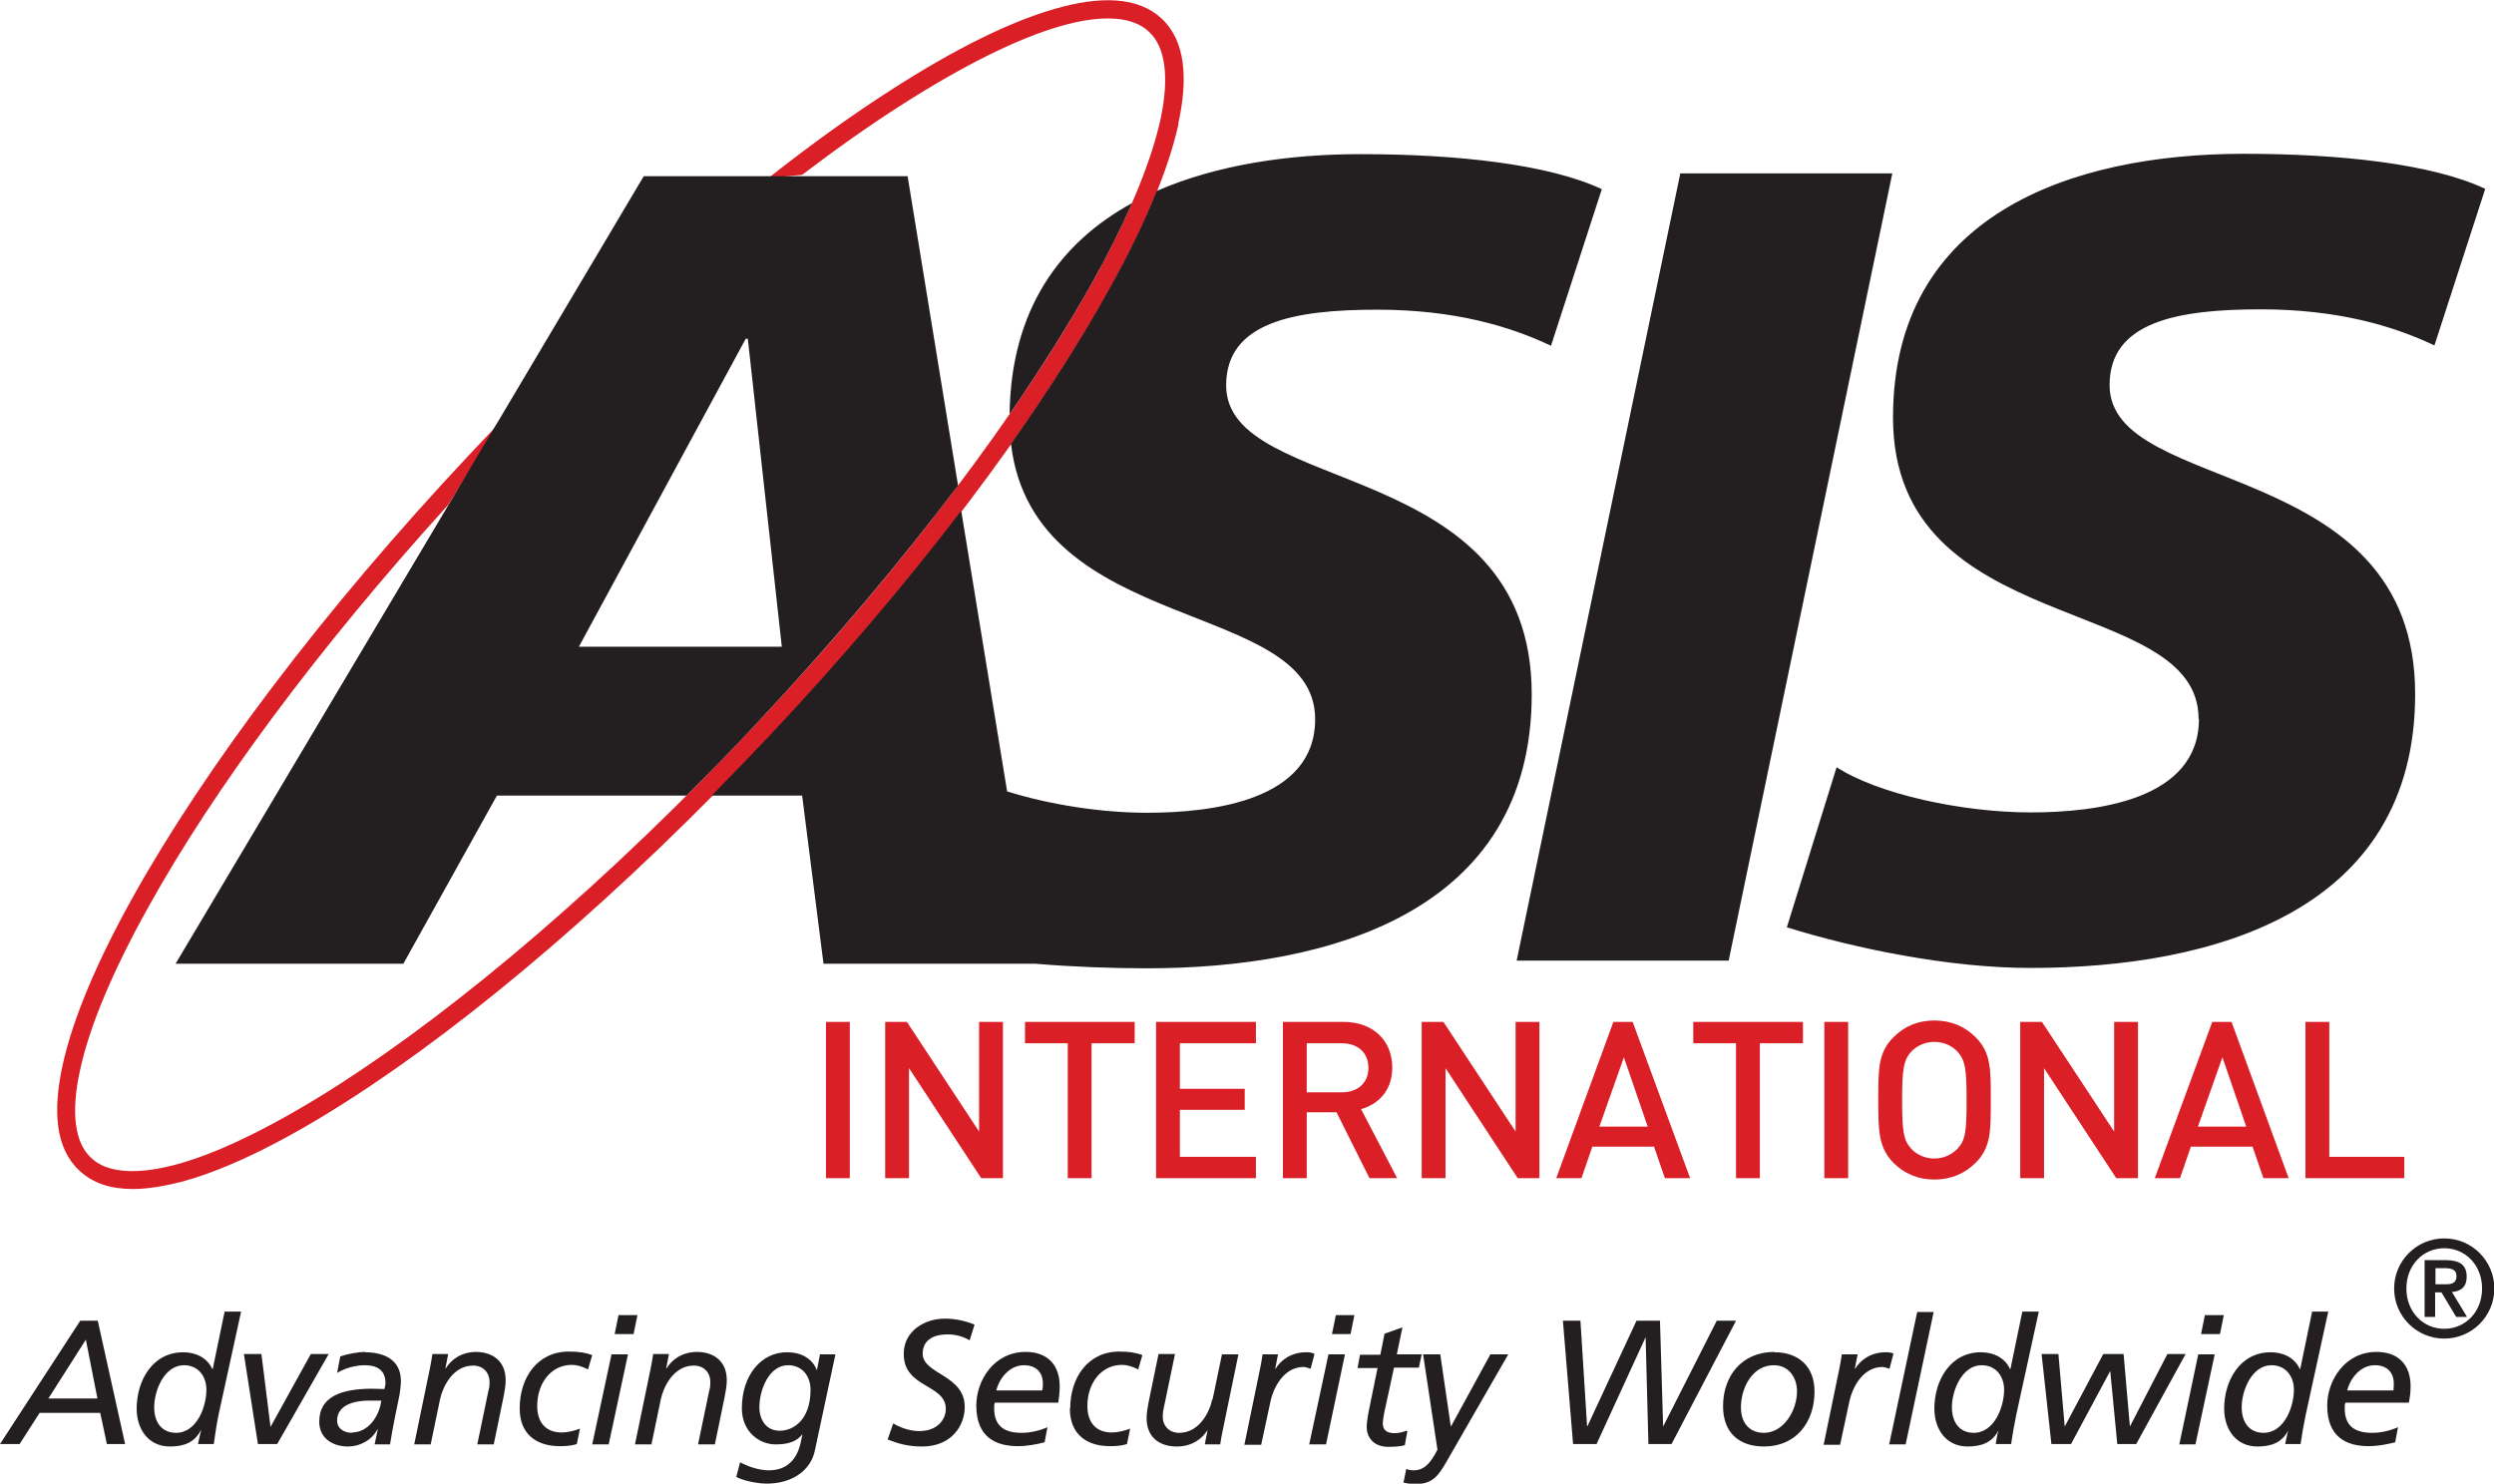
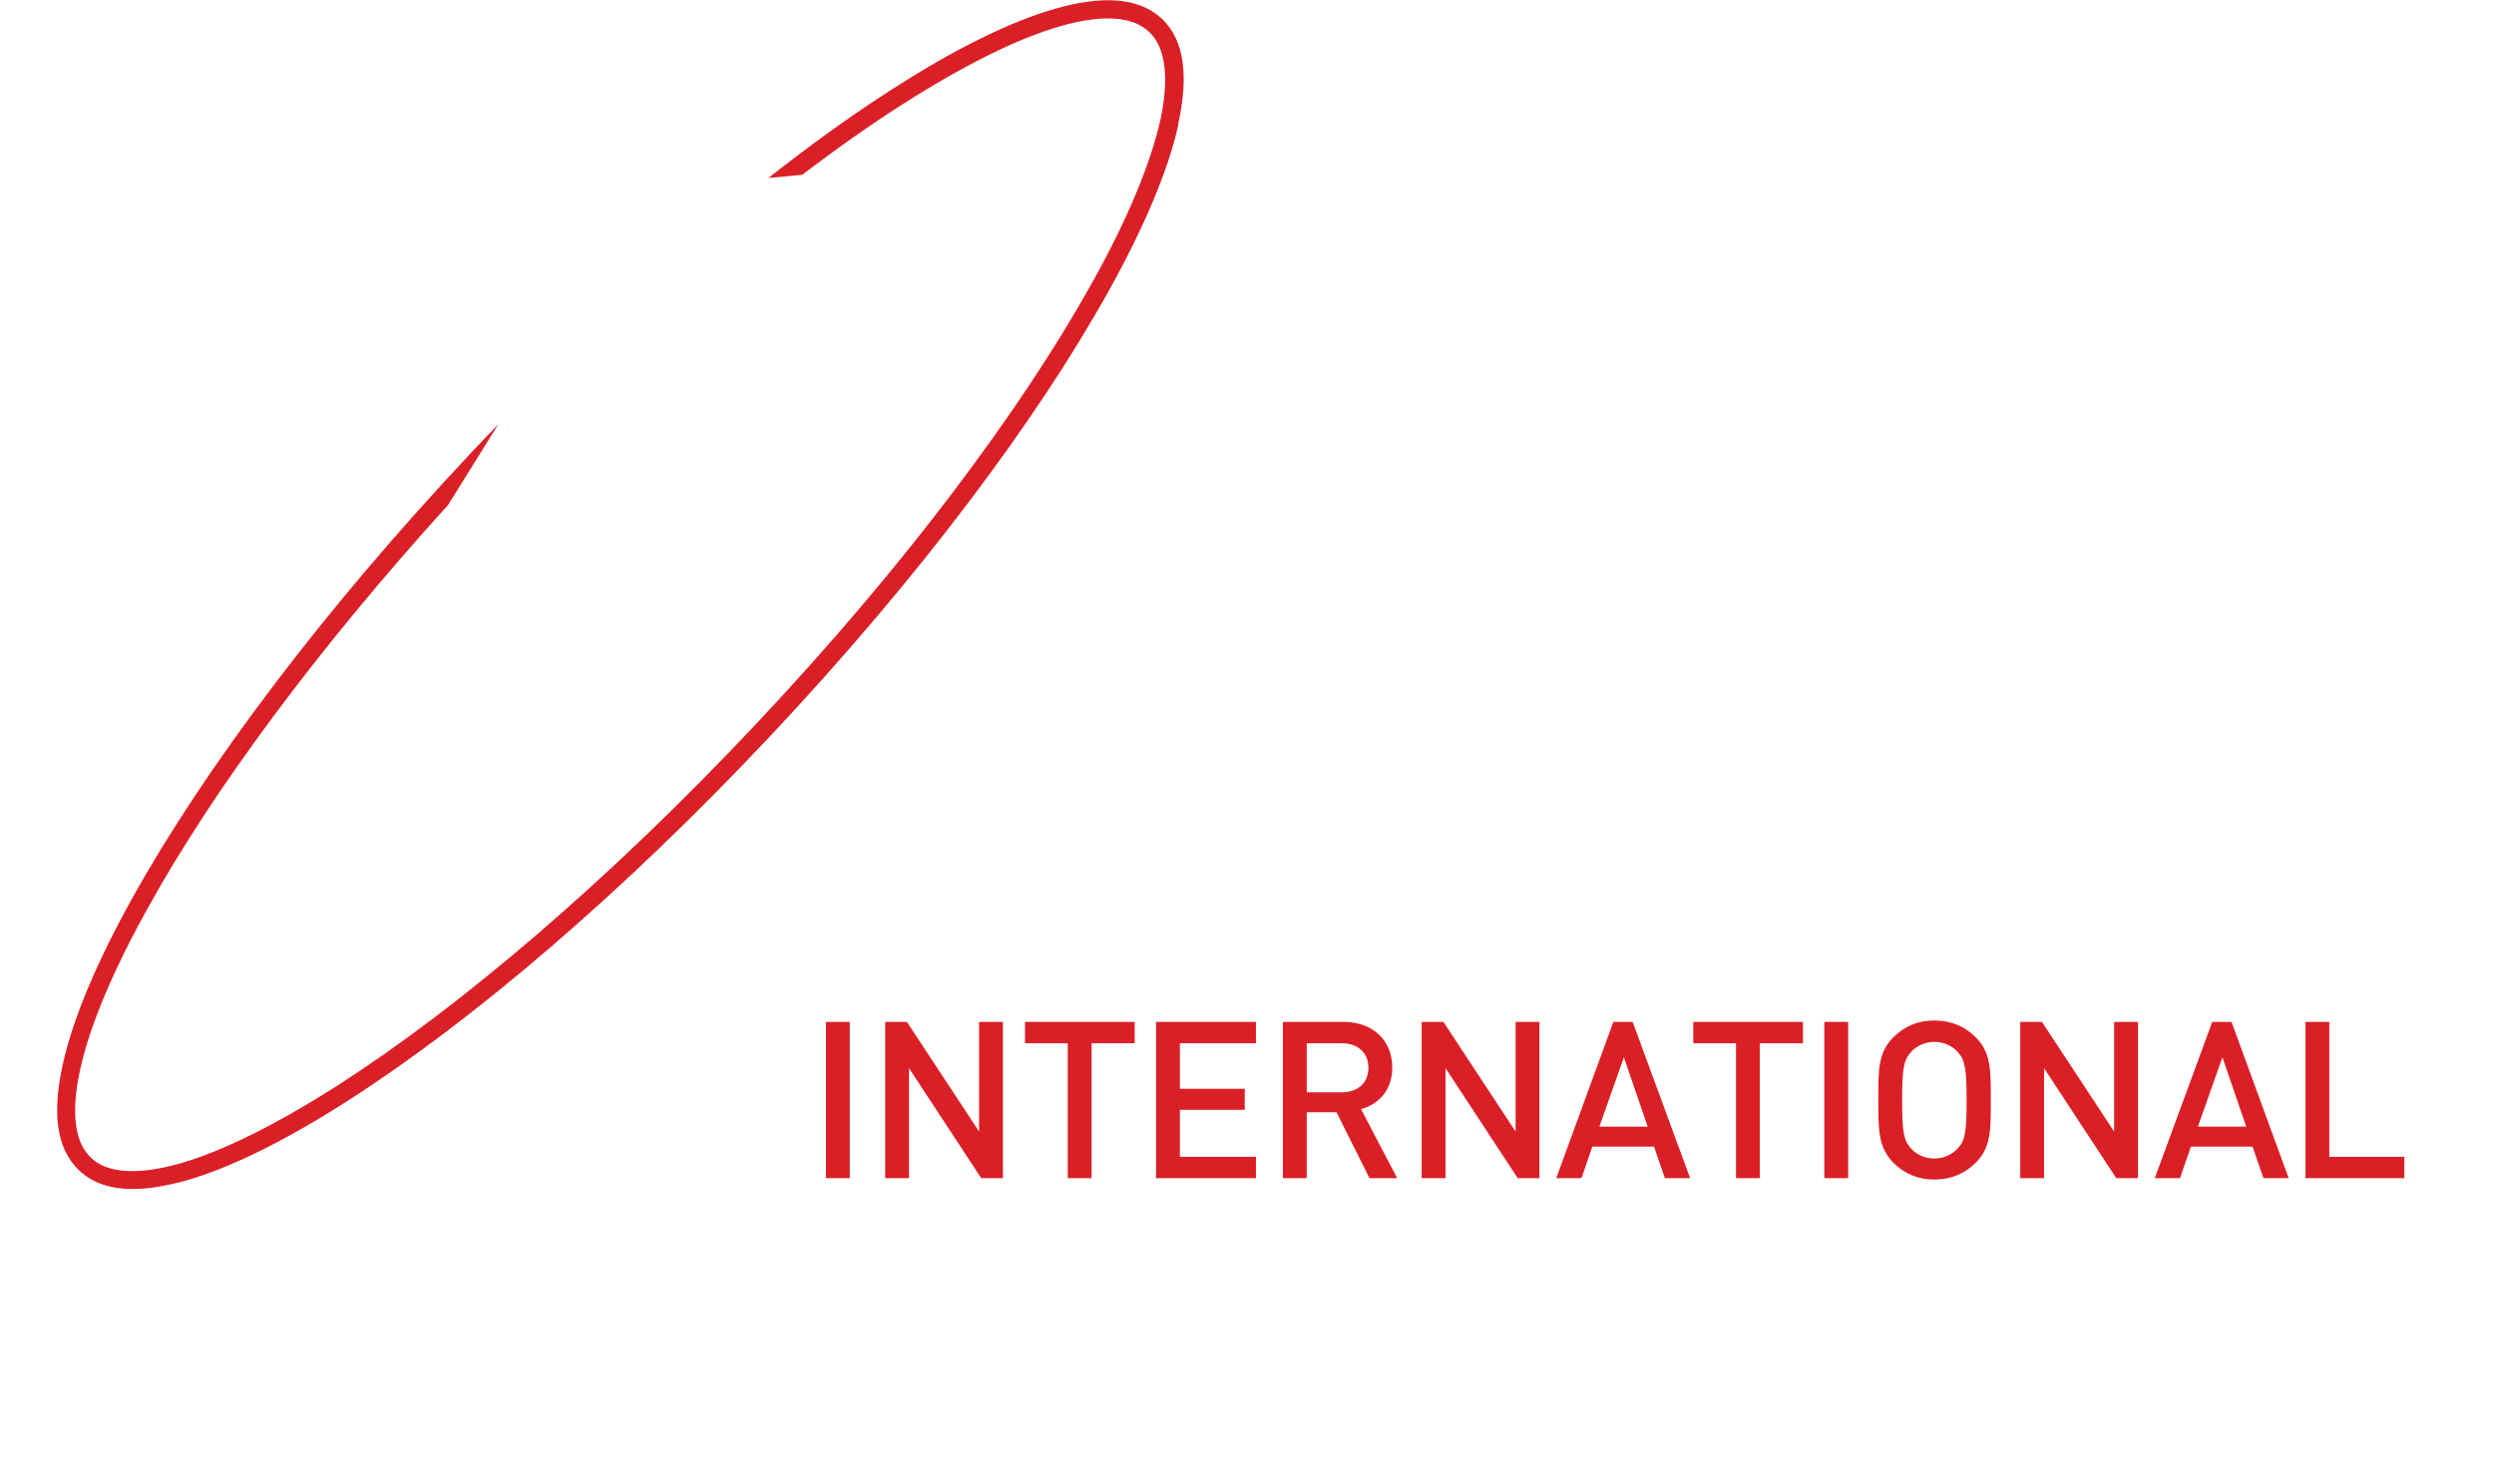
<svg xmlns="http://www.w3.org/2000/svg" id="Layer_2" viewBox="0 0 71.17 42.35">
  <defs>
    <style>.cls-1{fill:#231f20;}.cls-2{fill:#db1f26;}</style>
  </defs>
  <g id="Layer_1-2">
    <path class="cls-2" d="M33.62,3.55c.29-1.32.21-2.38-.47-3.02-.68-.63-1.75-.65-3.04-.28-1.3.37-2.88,1.16-4.64,2.29-1.11.71-2.3,1.56-3.54,2.54l.96-.09c1-.76,1.95-1.43,2.86-2.01,1.74-1.11,3.28-1.88,4.5-2.23,1.23-.36,2.1-.27,2.54.16.46.42.59,1.28.32,2.53-.28,1.24-.94,2.83-1.95,4.64-2.01,3.61-5.36,8.1-9.57,12.57-4.21,4.48-8.47,8.1-11.95,10.33-1.74,1.11-3.28,1.88-4.5,2.23-1.23.35-2.1.27-2.54-.16-.46-.42-.59-1.28-.31-2.53.27-1.24.94-2.83,1.95-4.64,1.84-3.32,4.82-7.36,8.55-11.47l1.43-2.3c-.26.27-.53.55-.79.83-4.23,4.5-7.6,9.01-9.64,12.67-1.02,1.83-1.71,3.46-2,4.78-.29,1.32-.21,2.38.47,3.02.39.37.91.53,1.53.53.45,0,.96-.09,1.51-.24,1.3-.37,2.88-1.16,4.64-2.29,3.53-2.26,7.82-5.91,12.05-10.41,4.23-4.5,7.6-9.01,9.64-12.68,1.02-1.83,1.71-3.46,2-4.78ZM29.24,29.78h1.23v3.85h.68v-3.85h1.23v-.61h-3.13v.61ZM32.99,33.63h2.85v-.61h-2.17v-1.34h1.85v-.6h-1.85v-1.3h2.17v-.61h-2.85v4.46ZM27.94,32.3l-2.06-3.13h-.62v4.46h.68v-3.14l2.06,3.14h.62v-4.46h-.68v3.13ZM55.2,29.13c-.48,0-.86.17-1.17.48-.44.44-.43.93-.43,1.79s0,1.35.43,1.79c.31.31.7.48,1.17.48s.87-.17,1.18-.48c.44-.44.43-.93.43-1.79s.01-1.35-.43-1.79c-.31-.31-.7-.48-1.18-.48ZM55.86,32.79c-.16.17-.4.28-.66.28s-.51-.11-.66-.28c-.22-.24-.26-.49-.26-1.38s.04-1.15.26-1.39c.16-.17.4-.28.66-.28s.51.11.66.28c.22.24.26.49.26,1.39s-.04,1.15-.26,1.38ZM23.57,33.63h.68v-4.46h-.68v4.46ZM66.47,33.02v-3.85h-.68v4.46h2.82v-.61h-2.15ZM63.13,29.17l-1.64,4.46h.72l.31-.9h1.76l.31.9h.72l-1.63-4.46h-.55ZM62.72,32.16l.7-1.98.68,1.98h-1.37ZM48.31,29.78h1.23v3.85h.68v-3.85h1.23v-.61h-3.13v.61ZM46.04,29.17l-1.63,4.46h.72l.31-.9h1.76l.31.9h.72l-1.64-4.46h-.55ZM45.64,32.16l.7-1.98.68,1.98h-1.37ZM52.06,33.63h.68v-4.46h-.68v4.46ZM39.73,30.47c0-.76-.54-1.3-1.39-1.3h-1.73v4.46h.68v-1.88h.85l.94,1.88h.79l-1.03-1.97c.5-.14.89-.54.89-1.18ZM37.29,31.18v-1.4h1c.45,0,.76.26.76.7s-.31.7-.76.7h-1ZM43.25,32.3l-2.06-3.13h-.62v4.46h.68v-3.14l2.06,3.14h.62v-4.46h-.68v3.13ZM60.33,32.3l-2.06-3.13h-.62v4.46h.68v-3.14l2.06,3.14h.62v-4.46h-.68v3.13Z" />
-     <path class="cls-1" d="M69.75,35.35c-.79,0-1.43.64-1.43,1.43s.64,1.43,1.43,1.43,1.43-.64,1.43-1.43-.64-1.43-1.43-1.43ZM69.75,37.93c-.6,0-1.08-.48-1.08-1.15s.48-1.15,1.08-1.15,1.08.48,1.08,1.15-.48,1.15-1.08,1.15ZM70.39,36.44c0-.34-.21-.47-.6-.47h-.6v1.62h.3v-.7h.18l.42.7h.31l-.43-.71c.27-.02.42-.16.42-.43ZM69.5,36.66v-.46h.27c.16,0,.33.03.33.22,0,.22-.15.24-.33.24h-.27ZM20.32,22.71h2.57l.61,4.8h6.05,0c1.08.09,2.18.13,3.18.13,5.21,0,10.98-1.61,10.98-7.82,0-6.83-8.72-5.63-8.72-8.82,0-1.8,1.93-2.16,4.31-2.16,2.22,0,3.8.48,4.96,1.03l1.45-4.47c-1.51-.71-4.12-1-6.89-1-2.03,0-4.09.3-5.81,1.05-.35.88-.82,1.85-1.4,2.88-.75,1.35-1.68,2.81-2.76,4.34.65,5.5,8.68,4.4,8.68,7.86,0,2.32-2.93,2.67-4.8,2.67-1.3,0-2.78-.23-3.99-.61l-1.31-8.01c-1.59,2.08-3.43,4.25-5.47,6.42-.55.58-1.1,1.15-1.65,1.71ZM54,4.95h-6.05l-4.67,22.47h6.05l4.67-22.47ZM62.75,20.52c0,2.32-2.93,2.67-4.8,2.67-1.96,0-4.35-.52-5.54-1.29l-1.42,4.57c1.96.61,4.64,1.16,6.95,1.16,5.22,0,10.98-1.61,10.98-7.82,0-6.82-8.72-5.63-8.72-8.82,0-1.8,1.93-2.16,4.31-2.16,2.22,0,3.8.48,4.96,1.03l1.45-4.47c-1.51-.71-4.12-1-6.89-1-4.92,0-10.01,1.74-10.01,7.53,0,6.34,8.72,4.99,8.72,8.6ZM19.59,22.71c.67-.67,1.34-1.35,2.01-2.07,2.16-2.3,4.09-4.6,5.74-6.78l-1.44-8.83h-2.03,0s-4.24,0-4.24,0h0s-1.26,0-1.26,0l-4.18,7.04h0s-.05.08-.05.08l-.09.15h0s-1.25,2.11-1.25,2.11c0,0,0,0,0,0l-7.79,13.1h6.5l2.67-4.8h5.42ZM21.28,9.67h.06l.97,8.79h-5.79l4.76-8.79ZM32.3,5.8c-2.04,1.12-3.45,3.02-3.49,6.02.91-1.32,1.7-2.58,2.35-3.74.45-.8.83-1.57,1.14-2.27ZM8.87,38.65l-1.15,2.08h0l-.26-2.08h-.5l.4,2.57h.55l1.47-2.57h-.5ZM6.07,39.08h-.01c-.15-.33-.48-.48-.83-.48-.88,0-1.33.81-1.33,1.61,0,.58.33,1.08.95,1.08.39,0,.7-.11.88-.46h.01c-.04.13-.06.27-.09.39h.45c.04-.28.08-.56.14-.85l.64-2.93h-.47l-.34,1.64ZM5.03,40.9c-.43,0-.63-.32-.63-.73,0-.48.29-1.2.85-1.2.41,0,.64.32.64.7,0,.48-.27,1.23-.87,1.23ZM50.64,38.59c-.94,0-1.47.69-1.47,1.55,0,.76.46,1.15,1.17,1.15.92,0,1.44-.7,1.44-1.57,0-.71-.45-1.12-1.14-1.12ZM50.34,40.9c-.45,0-.66-.32-.66-.73,0-.53.31-1.2.94-1.2.43,0,.66.36.66.74,0,.58-.4,1.19-.94,1.19ZM41.41,40.71h-.01l-.3-2.05h-.49l.41,2.72c-.2.4-.39.59-.68.59-.09,0-.17-.02-.21-.04l-.08.39c.12.03.24.04.36.04.47,0,.64-.24.87-.64l1.76-3.06h-.51l-1.12,2.05ZM54.04,38.64c-.09-.04-.17-.04-.22-.04-.45,0-.73.23-.88.47h-.01l.08-.41h-.45c-.02.15-.05.29-.07.4l-.45,2.18h.47l.27-1.26c.07-.32.35-.96.94-.96.04,0,.11.02.2.05l.11-.42ZM13.6,38.59c-.45,0-.73.23-.88.47h-.01l.08-.41h-.45c-.02.15-.05.29-.07.4l-.45,2.18h.47l.27-1.3c.07-.32.35-.95.94-.95.29,0,.47.2.47.47,0,.06,0,.16-.03.24l-.32,1.54h.47l.28-1.36c.03-.15.06-.32.06-.47,0-.54-.36-.81-.86-.81ZM10.43,38.59c-.19,0-.49.05-.72.13l-.09.47c.21-.13.51-.22.79-.22.35,0,.59.14.59.51,0,.06-.02.12-.03.17-.11,0-.24-.01-.34-.01-.86,0-1.52.21-1.52.94,0,.48.39.71.82.71.34,0,.68-.18.84-.49h.01c-.03.15-.06.3-.09.43h.44c.07-.45.17-.93.27-1.41.02-.12.04-.29.04-.4,0-.62-.5-.82-1.02-.82ZM10.05,40.9c-.23,0-.43-.12-.43-.35,0-.47.54-.57.9-.57h.36c-.05.43-.36.91-.84.91ZM61.85,38.65l-1.07,2.07h0l-.18-2.07h-.58l-1.1,2.07h0l-.18-2.07h-.48l.28,2.57h.56l1.11-2.07h.01l.2,2.07h.54l1.41-2.57h-.53ZM62.18,41.23h.47l.55-2.57h-.47l-.54,2.57ZM2.29,37.7l-2.29,3.52h.56l.57-.89h1.73l.19.89h.52l-.78-3.52h-.5ZM1.38,39.92l1.07-1.68.33,1.68h-1.4ZM57.37,39.08h-.01c-.15-.33-.48-.48-.83-.48-.88,0-1.33.81-1.33,1.61,0,.58.33,1.08.95,1.08.39,0,.7-.11.88-.46h0c-.04.13-.06.27-.08.39h.44c.04-.28.09-.56.15-.85l.64-2.93h-.47l-.34,1.64ZM56.33,40.9c-.43,0-.63-.32-.63-.73,0-.48.29-1.2.85-1.2.41,0,.64.32.64.7,0,.48-.27,1.23-.87,1.23ZM62.82,38.08h.53l.11-.54h-.54l-.11.54ZM53.91,41.23h.47l.8-3.78h-.47l-.8,3.78ZM67.82,38.59c-.91,0-1.41.82-1.41,1.53,0,.91.56,1.16,1.18,1.16.26,0,.52-.05.76-.11l.08-.43c-.23.1-.49.16-.73.16-.46,0-.79-.16-.79-.7,0-.06,0-.11.02-.16h1.81c.03-.15.05-.3.05-.47,0-.61-.35-.98-.97-.98ZM68.3,39.69h-1.32c.1-.38.4-.72.79-.72.36,0,.54.22.54.52,0,.06,0,.12-.01.2ZM29.27,38.59c-.91,0-1.41.82-1.41,1.53,0,.91.56,1.16,1.19,1.16.26,0,.52-.05.76-.11l.08-.43c-.23.1-.49.16-.73.16-.46,0-.79-.16-.79-.7,0-.06,0-.11.02-.16h1.81c.02-.15.04-.3.04-.47,0-.61-.35-.98-.97-.98ZM29.75,39.69h-1.32c.1-.38.4-.72.79-.72.36,0,.54.22.54.52,0,.06,0,.12-.02.2ZM37.5,38.64c-.09-.04-.17-.04-.22-.04-.45,0-.73.23-.88.47h-.01l.08-.41h-.44c-.02.15-.05.29-.07.4l-.45,2.18h.48l.27-1.26c.07-.32.35-.96.94-.96.04,0,.11.02.2.05l.11-.42ZM30.53,40.21c0,.71.46,1.07,1.14,1.07.17,0,.34-.01.49-.06l.09-.44c-.15.06-.36.11-.52.11-.45,0-.7-.28-.7-.76,0-.63.38-1.17.99-1.17.13,0,.29.04.46.13l.12-.41c-.19-.07-.39-.1-.66-.1-.89,0-1.4.74-1.4,1.62ZM34.59,39.95c-.06.32-.35.95-.94.95-.29,0-.47-.2-.47-.47,0-.06.01-.16.03-.24l.32-1.54h-.47l-.28,1.36c-.03.15-.06.32-.06.47,0,.54.36.81.86.81.45,0,.73-.23.88-.47h0l-.08.41h.44c.02-.15.05-.29.07-.39l.45-2.18h-.47l-.27,1.3ZM40.13,40.84c-.09.04-.23.07-.33.07-.24,0-.34-.1-.34-.28,0-.09.05-.37.08-.48l.24-1.11h.71l.08-.38h-.71l.16-.77-.51.18-.12.6h-.58l-.07.38h.57l-.22,1.08c-.03.14-.09.44-.09.6,0,.27.17.57.62.57.14,0,.36-.01.47-.05l.07-.4ZM37.36,41.23h.48l.54-2.57h-.47l-.55,2.57ZM38.01,38.08h.53l.11-.54h-.53l-.11.54ZM65.98,37.44l-.34,1.64h-.01c-.15-.33-.48-.48-.83-.48-.88,0-1.33.81-1.33,1.61,0,.58.33,1.08.95,1.08.39,0,.7-.11.88-.46h0c-.04.13-.06.27-.09.39h.44c.04-.28.09-.56.15-.85l.64-2.93h-.47ZM64.6,40.9c-.43,0-.63-.32-.63-.73,0-.48.29-1.2.85-1.2.41,0,.64.32.64.7,0,.48-.27,1.23-.87,1.23ZM17.65,37.54l-.11.54h.54l.11-.54h-.53ZM16.9,41.23h.47l.55-2.57h-.47l-.55,2.57ZM19.9,38.59c-.45,0-.73.23-.88.47h-.01l.08-.41h-.45c-.02.15-.05.29-.07.4l-.45,2.18h.47l.27-1.3c.07-.32.35-.95.94-.95.29,0,.47.2.47.47,0,.06,0,.16-.03.24l-.32,1.54h.48l.28-1.36c.03-.15.06-.32.06-.47,0-.54-.36-.81-.86-.81ZM48.99,37.7l-1.53,3.02h0l-.09-3.02h-.67l-1.4,3.01h-.01l-.19-3.01h-.5l.29,3.52h.67l1.4-3.05h0l.08,3.05h.66l1.84-3.52h-.54ZM14.83,40.21c0,.71.46,1.07,1.14,1.07.17,0,.34-.01.49-.06l.09-.44c-.15.06-.36.11-.52.11-.45,0-.7-.28-.7-.76,0-.63.38-1.17.99-1.17.13,0,.29.04.46.13l.12-.41c-.19-.07-.39-.1-.67-.1-.89,0-1.4.74-1.4,1.62ZM25.79,38.65c0,.98,1.2.85,1.2,1.57,0,.29-.23.63-.76.63-.25,0-.53-.09-.74-.22l-.16.46c.28.11.57.2.98.2.85,0,1.22-.6,1.22-1.13,0-.92-1.2-.93-1.2-1.52,0-.42.36-.55.7-.55.27,0,.47.07.64.17l.14-.45c-.27-.11-.56-.17-.85-.17-.58,0-1.17.36-1.17,1ZM23.32,39.11h-.01c-.14-.36-.49-.51-.84-.51-.74-.01-1.3.65-1.3,1.6,0,.67.5,1.03.96,1.03.41,0,.61-.1.77-.29h0l-.06.28c-.1.4-.35.75-.9.75-.27,0-.58-.1-.82-.23l-.11.42c.28.14.7.19.86.19.79,0,1.27-.42,1.38-.93l.59-2.76h-.44l-.09.46ZM22.25,40.84c-.4,0-.58-.33-.58-.67,0-.49.27-1.2.82-1.2.41,0,.64.32.64.7,0,.84-.47,1.17-.88,1.17Z" />
  </g>
</svg>